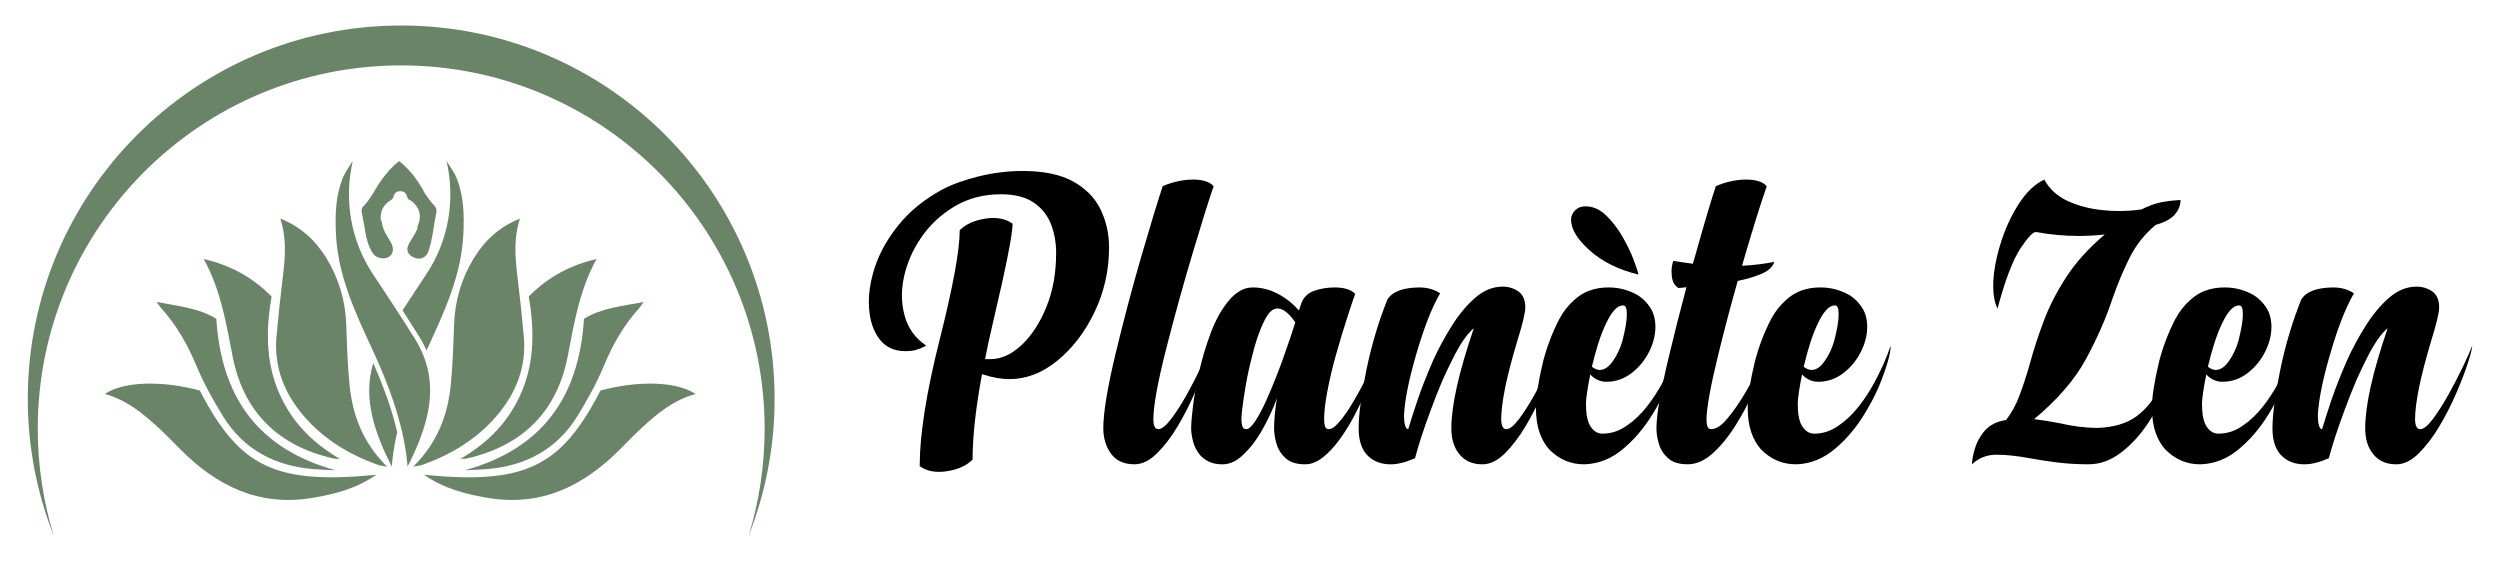
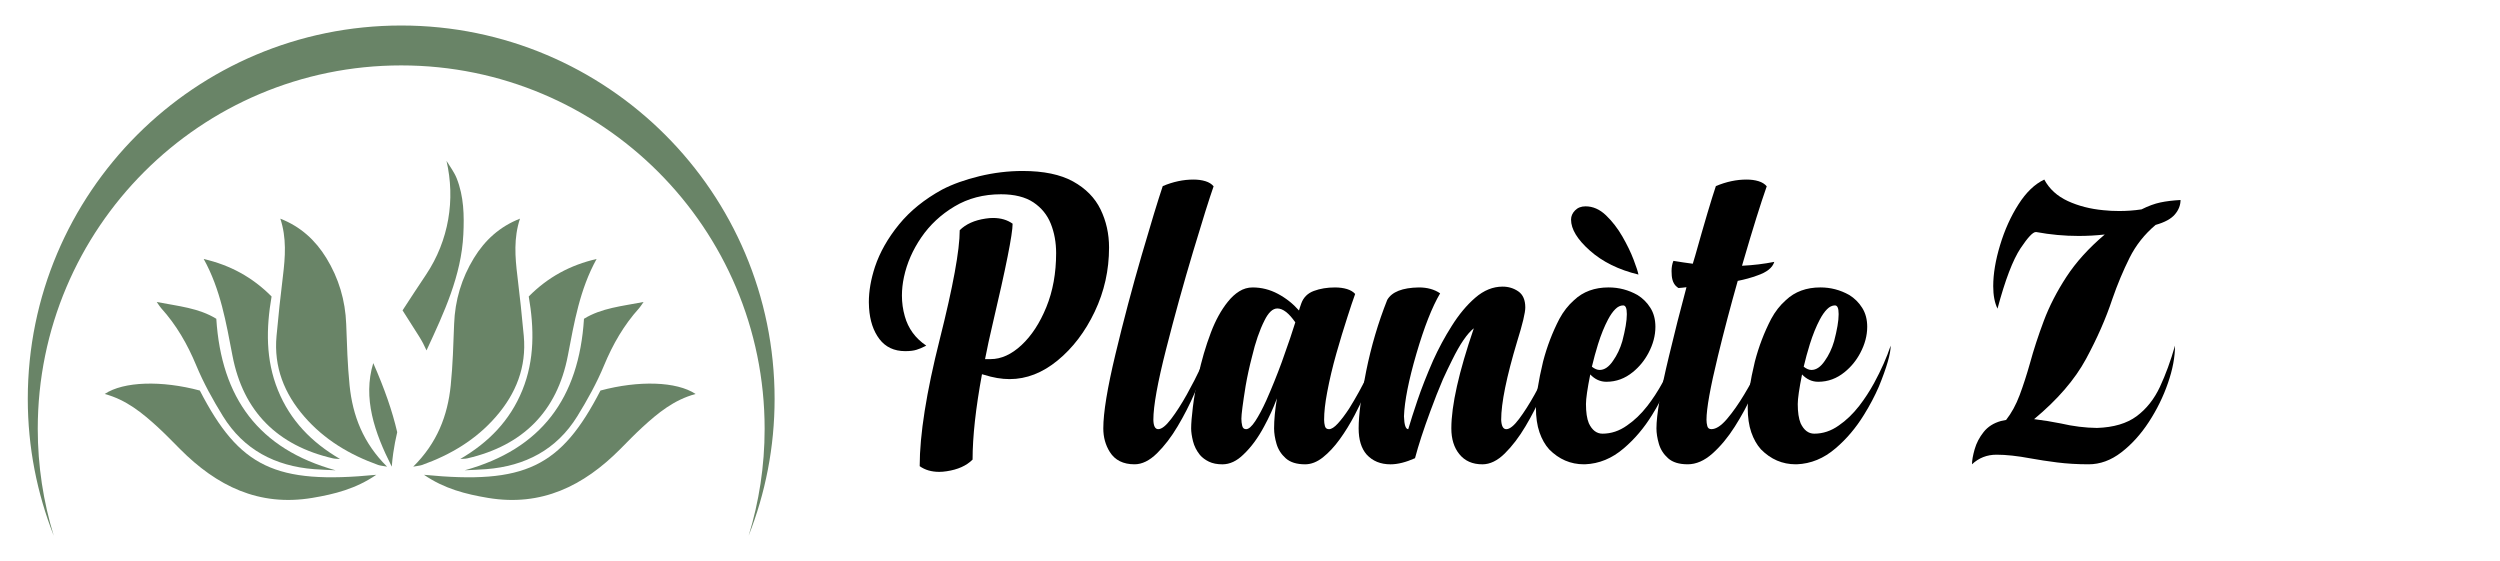
<svg xmlns="http://www.w3.org/2000/svg" version="1.1" id="Calque_1" x="0px" y="0px" width="245px" height="55px" viewBox="0 0 245 55" enable-background="new 0 0 245 55" xml:space="preserve">
  <g>
    <g>
      <path d="M96.234,36.674c-0.614,3.324-0.921,6.111-0.921,8.367c-0.601,0.6-1.448,0.98-2.542,1.141    c-0.254,0.039-0.494,0.061-0.721,0.061c-0.76,0-1.401-0.186-1.921-0.559c0-3.084,0.654-7.223,1.961-12.412    c1.308-5.191,1.962-8.762,1.962-10.711c0.601-0.6,1.447-0.98,2.542-1.141c0.253-0.039,0.493-0.059,0.72-0.059    c0.76,0,1.401,0.188,1.922,0.561c0,1.016-0.654,4.297-1.962,9.85c-0.281,1.186-0.527,2.326-0.74,3.422h0.541    c1.04,0,2.051-0.459,3.032-1.373s1.792-2.152,2.433-3.721c0.641-1.57,0.96-3.334,0.96-5.297c0-1.039-0.173-1.996-0.521-2.871    c-0.347-0.873-0.918-1.574-1.711-2.104c-0.794-0.523-1.851-0.789-3.173-0.789c-1.708,0-3.226,0.398-4.554,1.193    c-1.328,0.791-2.412,1.805-3.252,3.029c-0.841,1.229-1.408,2.521-1.701,3.885c-0.134,0.627-0.2,1.234-0.2,1.82    c0,0.695,0.093,1.369,0.28,2.023c0.333,1.199,1.034,2.162,2.102,2.881c-0.04,0.014-0.08,0.035-0.12,0.063    c-0.28,0.146-0.561,0.264-0.841,0.348c-0.28,0.088-0.647,0.131-1.101,0.131c-1.081,0-1.921-0.395-2.522-1.18    c-0.6-0.789-0.94-1.811-1.02-3.063c-0.013-0.188-0.02-0.375-0.02-0.561c0-1.082,0.2-2.236,0.601-3.463    c0.48-1.43,1.264-2.809,2.352-4.145c1.087-1.334,2.499-2.475,4.234-3.424c1.027-0.533,2.245-0.969,3.653-1.311    c1.408-0.338,2.819-0.51,4.233-0.51c2.055,0,3.703,0.344,4.944,1.029c1.242,0.688,2.139,1.602,2.692,2.742    c0.554,1.143,0.831,2.387,0.831,3.734c0,2.217-0.467,4.307-1.401,6.275c-0.935,1.967-2.146,3.563-3.633,4.783    c-1.488,1.223-3.06,1.834-4.714,1.834c-0.788,0-1.622-0.143-2.502-0.422C96.368,36.721,96.301,36.699,96.234,36.674z" />
      <path d="M113.949,18.238c1.015-0.428,2.016-0.641,3.003-0.641c0.44,0,0.833,0.053,1.181,0.16c0.346,0.107,0.614,0.275,0.8,0.502    c-0.413,1.172-1.084,3.307-2.011,6.404c-0.928,3.096-1.809,6.277-2.643,9.549c-0.834,3.268-1.25,5.576-1.25,6.926    c0.012,0.613,0.173,0.92,0.479,0.92c0.334,0,0.754-0.334,1.262-1c0.507-0.666,1.021-1.469,1.542-2.402    c0.52-0.936,0.987-1.842,1.4-2.721c0.414-0.883,0.714-1.57,0.901-2.064c0,0.254-0.138,0.813-0.411,1.682    c-0.274,0.867-0.65,1.859-1.131,2.973c-0.48,1.115-1.034,2.199-1.662,3.252c-0.627,1.057-1.305,1.938-2.032,2.652    s-1.458,1.072-2.192,1.072c-1.107,0-1.915-0.4-2.421-1.203c-0.427-0.68-0.641-1.453-0.641-2.32c0-1.533,0.397-3.957,1.191-7.268    c0.793-3.309,1.648-6.533,2.562-9.676C112.792,21.893,113.482,19.627,113.949,18.238z" />
      <path d="M129.763,41.139c0,0.213,0.026,0.42,0.08,0.621c0.053,0.199,0.187,0.299,0.4,0.299c0.24,0,0.53-0.188,0.871-0.561    c0.341-0.373,0.704-0.854,1.091-1.441c0.667-1.066,1.294-2.205,1.882-3.412c0.586-1.209,1.007-2.133,1.261-2.773    c0,0.334-0.234,1.17-0.7,2.512c-0.468,1.344-1.095,2.768-1.882,4.275c-0.454,0.867-0.944,1.664-1.471,2.391    c-0.527,0.729-1.078,1.316-1.651,1.773c-0.574,0.453-1.154,0.68-1.741,0.68c-0.828,0-1.461-0.197-1.901-0.592    c-0.44-0.393-0.741-0.863-0.901-1.41c-0.16-0.547-0.24-1.053-0.24-1.521c0-0.84,0.093-1.822,0.28-2.943    c-0.347,0.936-0.761,1.842-1.241,2.725c-0.6,1.133-1.281,2.061-2.042,2.779c-0.654,0.643-1.341,0.963-2.062,0.963    c-0.521,0-0.961-0.088-1.321-0.262c-0.36-0.174-0.654-0.393-0.881-0.658c-0.333-0.416-0.561-0.867-0.681-1.352    c-0.12-0.488-0.18-0.904-0.18-1.252c0-0.48,0.057-1.182,0.17-2.102c0.113-0.922,0.29-1.943,0.53-3.063    c0.307-1.455,0.72-2.869,1.241-4.244c0.454-1.189,1.001-2.184,1.642-2.982c0.347-0.439,0.724-0.787,1.131-1.039    c0.407-0.254,0.844-0.381,1.312-0.381c0.867,0,1.694,0.209,2.481,0.629c0.788,0.42,1.475,0.965,2.062,1.631    c0.013-0.051,0.04-0.141,0.08-0.27c0.04-0.125,0.086-0.264,0.14-0.41c0.214-0.6,0.627-1.014,1.242-1.24    c0.614-0.227,1.301-0.34,2.062-0.34c0.44,0,0.833,0.053,1.181,0.158c0.347,0.107,0.614,0.268,0.8,0.48    c-0.227,0.629-0.48,1.381-0.76,2.264c-0.36,1.105-0.721,2.295-1.081,3.561c-0.374,1.322-0.674,2.592-0.901,3.805    C129.863,39.49,129.763,40.393,129.763,41.139z M126.94,31.59c-0.627-0.906-1.214-1.361-1.761-1.361    c-0.454,0-0.875,0.395-1.261,1.18c-0.48,0.949-0.888,2.131-1.221,3.545c-0.254,0.973-0.46,1.92-0.621,2.842    c-0.28,1.736-0.42,2.814-0.42,3.242c0,0.24,0.027,0.471,0.08,0.689c0.053,0.223,0.18,0.332,0.38,0.332    c0.254,0,0.554-0.262,0.901-0.789c0.347-0.529,0.707-1.205,1.081-2.031c0.534-1.203,1.041-2.459,1.521-3.766    C126.273,33.645,126.713,32.35,126.94,31.59z" />
      <path d="M144.435,32.17c-0.654,0.521-1.361,1.555-2.122,3.104c-0.307,0.613-0.607,1.24-0.9,1.883    c-0.427,0.998-0.841,2.047-1.241,3.143c-0.667,1.799-1.167,3.334-1.501,4.604c-0.894,0.398-1.695,0.6-2.402,0.6    c-0.974,0-1.754-0.32-2.342-0.963c-0.521-0.6-0.78-1.453-0.78-2.561c0-1.307,0.247-3.178,0.74-5.615    c0.493-2.436,1.181-4.76,2.062-6.975c0.453-0.787,1.487-1.195,3.102-1.221c0.828,0,1.521,0.193,2.082,0.58    c-0.788,1.332-1.562,3.303-2.322,5.904s-1.167,4.652-1.221,6.145c0.026,0.842,0.167,1.262,0.419,1.262    c0.214-0.734,0.514-1.676,0.901-2.82c0.387-1.15,0.901-2.459,1.541-3.924c0.534-1.176,1.134-2.291,1.801-3.344    c0.708-1.135,1.481-2.066,2.323-2.793c0.84-0.729,1.734-1.09,2.682-1.09c0.573,0,1.087,0.156,1.541,0.469    c0.454,0.314,0.681,0.84,0.681,1.572c0,0.52-0.267,1.635-0.801,3.342c-1.041,3.471-1.562,6.025-1.562,7.668    c0.027,0.613,0.193,0.92,0.5,0.92c0.334,0,0.751-0.334,1.251-1c0.5-0.666,1.01-1.469,1.531-2.402    c0.521-0.936,0.991-1.842,1.412-2.721c0.42-0.883,0.724-1.57,0.911-2.064c0,0.254-0.141,0.813-0.42,1.682    c-0.28,0.867-0.66,1.859-1.141,2.973c-0.48,1.115-1.034,2.199-1.662,3.252c-0.627,1.057-1.301,1.938-2.021,2.652    c-0.721,0.715-1.455,1.072-2.202,1.072c-0.974,0-1.729-0.334-2.262-1.002c-0.521-0.641-0.781-1.48-0.781-2.521    C142.233,39.723,142.967,36.455,144.435,32.17z" />
      <path d="M162.23,32.029c0,0.855-0.227,1.709-0.68,2.563c-0.387,0.734-0.895,1.355-1.521,1.863    c-0.774,0.639-1.642,0.959-2.603,0.959c-0.6,0-1.127-0.24-1.581-0.719c-0.28,1.4-0.42,2.369-0.42,2.902    c0,0.799,0.092,1.426,0.28,1.881c0.32,0.68,0.767,1.021,1.341,1.021c0.854,0,1.654-0.27,2.402-0.803    c0.72-0.492,1.388-1.133,2.002-1.922c0.533-0.693,1.021-1.439,1.461-2.242c0.693-1.279,1.234-2.5,1.621-3.662    c0,0.789-0.387,2.131-1.161,4.023c-0.401,0.922-0.888,1.842-1.461,2.764c-0.788,1.279-1.715,2.375-2.783,3.281    c-1.148,0.988-2.415,1.51-3.803,1.563h-0.1c-1.308,0-2.442-0.488-3.403-1.461c-0.4-0.439-0.717-0.998-0.951-1.672    c-0.233-0.674-0.35-1.479-0.35-2.412c0-1.068,0.233-2.574,0.701-4.523c0.386-1.482,0.921-2.877,1.601-4.186    c0.387-0.719,0.867-1.332,1.441-1.838c0.881-0.83,2.008-1.242,3.383-1.242c1.001,0,1.941,0.246,2.822,0.74    c0.521,0.32,0.943,0.74,1.271,1.262C162.067,30.689,162.23,31.311,162.23,32.029z M155.384,20.221    c0.721,0,1.388,0.293,2.002,0.879c0.614,0.59,1.151,1.283,1.611,2.082c0.46,0.803,0.824,1.553,1.091,2.254    c0.267,0.701,0.427,1.191,0.48,1.471c-1.936-0.467-3.52-1.248-4.754-2.344c-1.234-1.092-1.851-2.107-1.851-3.041    c0-0.334,0.13-0.635,0.39-0.9C154.614,20.354,154.957,20.221,155.384,20.221z M159.428,30.83v-0.08c0-0.549-0.12-0.82-0.36-0.82    c-0.268,0-0.524,0.121-0.771,0.369c-0.247,0.246-0.484,0.584-0.71,1.012c-0.36,0.68-0.688,1.486-0.981,2.422    c-0.227,0.734-0.427,1.467-0.601,2.203c0.267,0.213,0.521,0.318,0.761,0.318c0.467,0,0.901-0.293,1.301-0.881    c0.4-0.561,0.708-1.209,0.921-1.941C159.28,32.309,159.428,31.443,159.428,30.83z" />
      <path d="M165.893,25.846l0.241-0.803c0.907-3.229,1.581-5.496,2.021-6.805c1.014-0.428,2.015-0.641,3.003-0.641    c0.44,0,0.833,0.053,1.181,0.16c0.347,0.107,0.614,0.275,0.8,0.502c-0.6,1.707-1.36,4.141-2.282,7.305l-0.14,0.48    c1.107-0.053,2.162-0.182,3.163-0.381c-0.174,0.576-0.734,1.021-1.681,1.34c-0.588,0.217-1.222,0.391-1.902,0.523    c-0.707,2.494-1.354,4.949-1.941,7.365c-0.748,3.07-1.121,5.15-1.121,6.246c0,0.213,0.026,0.42,0.08,0.621    c0.053,0.199,0.187,0.299,0.4,0.299c0.454,0,0.964-0.334,1.531-1c0.567-0.666,1.131-1.469,1.691-2.402    c0.561-0.936,1.054-1.842,1.481-2.721c0.427-0.883,0.734-1.57,0.921-2.064c0,0.293-0.14,0.881-0.42,1.762    c-0.28,0.881-0.67,1.871-1.171,2.973s-1.084,2.176-1.751,3.223c-0.667,1.049-1.395,1.922-2.182,2.623    c-0.788,0.701-1.595,1.051-2.422,1.051c-0.84,0-1.481-0.197-1.921-0.592c-0.44-0.393-0.741-0.863-0.901-1.41    c-0.16-0.547-0.24-1.053-0.24-1.521c0-1.32,0.407-3.668,1.221-7.047c0.547-2.295,1.121-4.555,1.721-6.785    c-0.307,0.039-0.567,0.068-0.78,0.08c-0.388-0.227-0.608-0.627-0.661-1.201c-0.013-0.158-0.02-0.314-0.02-0.461    c0-0.373,0.06-0.705,0.181-1C164.645,25.672,165.279,25.766,165.893,25.846z" />
      <path d="M182.987,32.029c0,0.855-0.228,1.709-0.681,2.563c-0.387,0.734-0.894,1.355-1.521,1.863    c-0.774,0.639-1.642,0.959-2.603,0.959c-0.601,0-1.127-0.24-1.582-0.719c-0.28,1.4-0.42,2.369-0.42,2.902    c0,0.799,0.093,1.426,0.28,1.881c0.32,0.68,0.767,1.021,1.341,1.021c0.854,0,1.654-0.27,2.402-0.803    c0.72-0.492,1.387-1.133,2.002-1.922c0.533-0.693,1.021-1.439,1.46-2.242c0.694-1.279,1.234-2.5,1.622-3.662    c0,0.789-0.387,2.131-1.161,4.023c-0.4,0.922-0.888,1.842-1.46,2.764c-0.788,1.279-1.715,2.375-2.783,3.281    c-1.147,0.988-2.415,1.51-3.803,1.563h-0.1c-1.308,0-2.442-0.488-3.403-1.461c-0.4-0.439-0.717-0.998-0.951-1.672    c-0.233-0.674-0.35-1.479-0.35-2.412c0-1.068,0.233-2.574,0.7-4.523c0.387-1.482,0.921-2.877,1.602-4.186    c0.387-0.719,0.867-1.332,1.441-1.838c0.881-0.83,2.008-1.242,3.383-1.242c1.001,0,1.941,0.246,2.822,0.74    c0.521,0.32,0.943,0.74,1.271,1.262C182.824,30.689,182.987,31.311,182.987,32.029z M180.185,30.83v-0.08    c0-0.549-0.12-0.82-0.361-0.82c-0.267,0-0.523,0.121-0.77,0.369c-0.248,0.246-0.484,0.584-0.71,1.012    c-0.36,0.68-0.688,1.486-0.981,2.422c-0.228,0.734-0.427,1.467-0.601,2.203c0.267,0.213,0.521,0.318,0.76,0.318    c0.467,0,0.901-0.293,1.301-0.881c0.4-0.561,0.708-1.209,0.921-1.941C180.038,32.309,180.185,31.443,180.185,30.83z" />
      <path d="M211.25,22.041c-1.081,0.91-1.932,1.984-2.552,3.223c-0.621,1.242-1.185,2.588-1.691,4.045    c-0.628,1.895-1.488,3.852-2.582,5.875c-1.095,2.02-2.79,3.986-5.084,5.893c0.894,0.109,1.768,0.248,2.622,0.422    c1.201,0.279,2.382,0.426,3.542,0.439c1.628-0.053,2.923-0.438,3.884-1.148c0.961-0.715,1.721-1.674,2.282-2.873    c0.561-1.203,1.054-2.549,1.48-4.045c0,1.109-0.229,2.33-0.69,3.662c-0.46,1.336-1.084,2.607-1.871,3.814    c-0.788,1.209-1.688,2.203-2.702,2.984c-1.015,0.781-2.082,1.17-3.203,1.17c-1.107,0-2.135-0.063-3.083-0.182    s-1.821-0.254-2.622-0.4c-1.281-0.24-2.389-0.359-3.323-0.359c-0.935,0-1.735,0.314-2.402,0.941c0-0.373,0.086-0.863,0.26-1.473    c0.173-0.607,0.467-1.17,0.881-1.691c0.413-0.52,0.98-0.881,1.701-1.08c0.173-0.039,0.34-0.072,0.5-0.102    c0.533-0.68,0.977-1.492,1.331-2.441c0.354-0.945,0.69-1.988,1.011-3.121c0.36-1.322,0.811-2.703,1.352-4.145    c0.54-1.439,1.281-2.883,2.222-4.324c0.94-1.439,2.192-2.82,3.753-4.143c-0.854,0.094-1.709,0.141-2.563,0.141    c-1.388,0-2.77-0.127-4.144-0.381h-0.06c-0.28,0-0.774,0.527-1.481,1.582c-0.761,1.148-1.515,3.123-2.262,5.924    c-0.28-0.572-0.42-1.309-0.42-2.201c0-1.201,0.223-2.543,0.671-4.021c0.446-1.482,1.047-2.816,1.801-3.996    c0.753-1.182,1.598-1.992,2.532-2.432c0.493,0.92,1.261,1.621,2.302,2.104c1.041,0.48,2.202,0.777,3.483,0.898    c0.521,0.057,1.041,0.08,1.562,0.08c0.733,0,1.461-0.051,2.182-0.16c0.667-0.334,1.284-0.561,1.852-0.68    c0.566-0.121,1.225-0.199,1.972-0.24c0,0.506-0.184,0.979-0.551,1.41C212.775,21.445,212.144,21.789,211.25,22.041z" />
-       <path d="M222.6,32.029c0,0.855-0.227,1.709-0.68,2.563c-0.388,0.734-0.895,1.355-1.521,1.863    c-0.774,0.639-1.642,0.959-2.603,0.959c-0.601,0-1.128-0.24-1.581-0.719c-0.28,1.4-0.42,2.369-0.42,2.902    c0,0.799,0.092,1.426,0.279,1.881c0.32,0.68,0.768,1.021,1.342,1.021c0.854,0,1.654-0.27,2.401-0.803    c0.721-0.492,1.388-1.133,2.002-1.922c0.533-0.693,1.021-1.439,1.461-2.242c0.693-1.279,1.234-2.5,1.621-3.662    c0,0.789-0.387,2.131-1.16,4.023c-0.401,0.922-0.888,1.842-1.461,2.764c-0.788,1.279-1.716,2.375-2.783,3.281    c-1.147,0.988-2.415,1.51-3.803,1.563h-0.101c-1.308,0-2.441-0.488-3.402-1.461c-0.4-0.439-0.717-0.998-0.951-1.672    c-0.233-0.674-0.35-1.479-0.35-2.412c0-1.068,0.233-2.574,0.7-4.523c0.387-1.482,0.921-2.877,1.602-4.186    c0.387-0.719,0.867-1.332,1.44-1.838c0.881-0.83,2.009-1.242,3.384-1.242c1.001,0,1.941,0.246,2.822,0.74    c0.521,0.32,0.943,0.74,1.271,1.262C222.437,30.689,222.6,31.311,222.6,32.029z M219.798,30.83v-0.08c0-0.549-0.12-0.82-0.36-0.82    c-0.268,0-0.524,0.121-0.771,0.369c-0.247,0.246-0.484,0.584-0.711,1.012c-0.36,0.68-0.688,1.486-0.98,2.422    c-0.228,0.734-0.428,1.467-0.601,2.203c0.267,0.213,0.521,0.318,0.761,0.318c0.467,0,0.9-0.293,1.301-0.881    c0.4-0.561,0.707-1.209,0.921-1.941C219.651,32.309,219.798,31.443,219.798,30.83z" />
-       <path d="M233.99,32.17c-0.653,0.521-1.36,1.555-2.122,3.104c-0.306,0.613-0.606,1.24-0.899,1.883    c-0.428,0.998-0.842,2.047-1.242,3.143c-0.667,1.799-1.167,3.334-1.501,4.604c-0.894,0.398-1.695,0.6-2.402,0.6    c-0.974,0-1.754-0.32-2.342-0.963c-0.521-0.6-0.78-1.453-0.78-2.561c0-1.307,0.247-3.178,0.74-5.615    c0.493-2.436,1.182-4.76,2.063-6.975c0.453-0.787,1.487-1.195,3.102-1.221c0.828,0,1.521,0.193,2.082,0.58    c-0.787,1.332-1.562,3.303-2.321,5.904c-0.761,2.602-1.168,4.652-1.221,6.145c0.026,0.842,0.166,1.262,0.419,1.262    c0.215-0.734,0.515-1.676,0.901-2.82c0.388-1.15,0.901-2.459,1.541-3.924c0.534-1.176,1.135-2.291,1.802-3.344    c0.707-1.135,1.481-2.066,2.322-2.793c0.841-0.729,1.734-1.09,2.683-1.09c0.573,0,1.087,0.156,1.541,0.469    c0.453,0.314,0.681,0.84,0.681,1.572c0,0.52-0.268,1.635-0.801,3.342c-1.041,3.471-1.562,6.025-1.562,7.668    c0.026,0.613,0.193,0.92,0.5,0.92c0.334,0,0.751-0.334,1.252-1c0.5-0.666,1.01-1.469,1.53-2.402    c0.521-0.936,0.991-1.842,1.412-2.721c0.42-0.883,0.724-1.57,0.91-2.064c0,0.254-0.14,0.813-0.42,1.682    c-0.28,0.867-0.66,1.859-1.141,2.973c-0.48,1.115-1.034,2.199-1.662,3.252c-0.627,1.057-1.301,1.938-2.021,2.652    s-1.455,1.072-2.202,1.072c-0.974,0-1.729-0.334-2.262-1.002c-0.521-0.641-0.78-1.48-0.78-2.521    C231.789,39.723,232.522,36.455,233.99,32.17z" />
    </g>
    <g>
      <g>
        <g>
          <g>
-             <path fill="#698467" d="M35.726,22.275c0.055,0.314,0.097,0.633,0.168,0.941c0.136,0.59,0.33,1.16,0.683,1.656       c0.309,0.438,1.09,0.582,1.528,0.303c0.452-0.289,0.521-0.826,0.216-1.389c-0.337-0.623-0.8-1.193-0.887-1.934       c-0.014-0.119-0.083-0.229-0.127-0.342c0,0,0,0,0,0c-0.035-0.77,0.222-1.4,0.887-1.822c0.197-0.125,0.34-0.232,0.396-0.48       c0.069-0.307,0.313-0.473,0.627-0.473c0.324,0,0.589,0.148,0.656,0.48c0.055,0.271,0.208,0.398,0.448,0.471       c0.791,0.646,1.043,1.436,0.633,2.396c-0.046,0.104-0.05,0.211-0.046,0.318l0,0c-0.221,0.553-0.59,1.02-0.859,1.547       c-0.229,0.449-0.155,0.855,0.26,1.145C41,25.58,41.767,25.35,42.02,24.545c0.294-0.93,0.431-1.902,0.58-2.867       c0.054-0.275,0.115-0.549,0.16-0.826c0.038-0.234,0.025-0.463-0.152-0.652c-0.362-0.379-0.664-0.803-0.962-1.234v0.002       c-0.644-1.221-1.44-2.318-2.527-3.18c-0.688,0.506-1.197,1.131-1.681,1.779c-0.65,0.873-1.077,1.898-1.854,2.686       c-0.146,0.146-0.166,0.352-0.13,0.553C35.542,21.295,35.634,21.785,35.726,22.275z" />
-           </g>
+             </g>
          <g>
            <path fill="#698467" d="M33.928,31.76c-0.087-2.332-0.73-4.49-1.947-6.475c-1.073-1.75-2.526-3.082-4.51-3.857       c0.625,1.887,0.485,3.754,0.255,5.637c-0.24,1.951-0.447,3.904-0.626,5.861c-0.279,3.039,0.758,5.645,2.728,7.908       c1.959,2.256,4.438,3.73,7.222,4.729c0.215,0.076,0.451,0.088,0.884,0.17c-2.344-2.316-3.375-4.998-3.675-7.967       C34.057,35.773,34.001,33.766,33.928,31.76z" />
          </g>
          <g>
            <path fill="#698467" d="M38.393,45.732c0.038-0.441,0.079-0.883,0.143-1.322c0.102-0.693,0.231-1.379,0.39-2.057       c-0.479-2.07-1.239-4.25-2.347-6.77C35.534,39.018,36.704,42.393,38.393,45.732z" />
          </g>
          <g>
            <path fill="#698467" d="M41.755,26.914c-0.778,1.166-1.549,2.332-2.305,3.502c0.571,0.887,1.101,1.721,1.607,2.529       c0.294,0.469,0.539,0.934,0.742,1.396c0.012-0.029,0.024-0.057,0.038-0.084c1.681-3.625,3.376-7.248,3.57-11.275       c0.092-1.867,0.053-3.729-0.65-5.504c-0.24-0.602-0.65-1.146-0.999-1.713C44.633,19.547,43.995,23.555,41.755,26.914z" />
          </g>
          <g>
-             <path fill="#698467" d="M40.657,33.195c-1.322-2.113-2.69-4.203-4.078-6.281c-2.24-3.357-2.879-7.367-2.005-11.148       c-0.346,0.564-0.758,1.111-0.997,1.713c-0.704,1.777-0.742,3.633-0.65,5.508c0.194,4.023,1.889,7.646,3.569,11.271       c1.515,3.273,2.781,6.615,3.302,10.152c0.064,0.438,0.104,0.883,0.142,1.322C42.021,41.621,43.314,37.453,40.657,33.195z" />
-           </g>
+             </g>
          <g>
            <path fill="#698467" d="M19.583,38.273c-3.731-1.002-7.462-0.902-9.323,0.336c2.125,0.574,3.696,1.871,5.206,3.252       c0.752,0.693,1.465,1.43,2.187,2.156c3.576,3.596,7.708,5.652,12.948,4.777c2.182-0.365,4.285-0.893,6.275-2.264       C26.986,47.494,23.46,45.789,19.583,38.273z" />
          </g>
          <g>
            <path fill="#698467" d="M32.619,44.918c0.227,0.053,0.469,0.041,0.703,0.061c-2.784-1.619-4.883-3.777-6.085-6.744       c-1.209-2.98-1.158-6.066-0.622-9.18c-1.88-1.896-4.072-3.078-6.651-3.674c1.652,2.982,2.194,6.23,2.819,9.479       C23.835,40.334,27.195,43.662,32.619,44.918z" />
          </g>
          <g>
            <path fill="#698467" d="M19.226,35.797c0.718,1.732,1.64,3.396,2.628,4.996c2.033,3.285,5.113,4.881,8.912,5.184       c0.707,0.053,1.417,0.076,2.126,0.113c-7.525-2.08-11.2-7.076-11.694-14.85c-1.717-1.057-3.713-1.234-5.839-1.646       c0.22,0.311,0.315,0.473,0.44,0.611C17.289,31.855,18.37,33.736,19.226,35.797z" />
          </g>
          <g>
            <path fill="#698467" d="M48.602,40.834c1.97-2.264,3.006-4.869,2.729-7.908c-0.181-1.957-0.385-3.91-0.625-5.861       c-0.231-1.883-0.372-3.75,0.253-5.637c-1.985,0.775-3.438,2.107-4.511,3.857c-1.214,1.984-1.86,4.143-1.944,6.475       c-0.075,2.006-0.13,4.014-0.333,6.006c-0.3,2.969-1.332,5.65-3.675,7.967c0.433-0.082,0.67-0.094,0.883-0.17       C44.165,44.564,46.643,43.09,48.602,40.834z" />
          </g>
          <g>
            <path fill="#698467" d="M58.846,38.273c-3.876,7.516-7.402,9.221-17.293,8.258c1.992,1.371,4.094,1.898,6.276,2.264       c5.24,0.875,9.372-1.182,12.948-4.777c0.721-0.727,1.433-1.463,2.187-2.156c1.508-1.381,3.08-2.678,5.205-3.252       C66.308,37.371,62.577,37.271,58.846,38.273z" />
          </g>
          <g>
            <path fill="#698467" d="M51.193,38.234c-1.202,2.967-3.301,5.125-6.085,6.744c0.235-0.02,0.476-0.008,0.703-0.061       c5.425-1.256,8.784-4.584,9.837-10.059c0.625-3.248,1.167-6.496,2.819-9.479c-2.58,0.596-4.771,1.777-6.65,3.674       C52.351,32.168,52.403,35.254,51.193,38.234z" />
          </g>
          <g>
            <path fill="#698467" d="M45.538,46.09c0.709-0.037,1.42-0.061,2.126-0.113c3.798-0.303,6.878-1.898,8.912-5.184       c0.987-1.6,1.911-3.264,2.627-4.996c0.856-2.061,1.938-3.941,3.429-5.592c0.125-0.139,0.219-0.301,0.44-0.611       c-2.125,0.412-4.124,0.59-5.84,1.646C56.739,39.014,53.063,44.01,45.538,46.09z" />
          </g>
        </g>
      </g>
      <path fill="#698467" d="M3.7,42.029C3.7,22.357,19.646,6.41,39.317,6.41s35.617,15.947,35.617,35.619    c0,3.645-0.551,7.16-1.568,10.471c1.637-4.15,2.545-8.67,2.545-13.404C75.912,18.885,59.527,2.5,39.317,2.5    S2.723,18.885,2.723,39.096c0,4.734,0.909,9.254,2.545,13.404C4.251,49.189,3.7,45.674,3.7,42.029z" />
    </g>
  </g>
</svg>